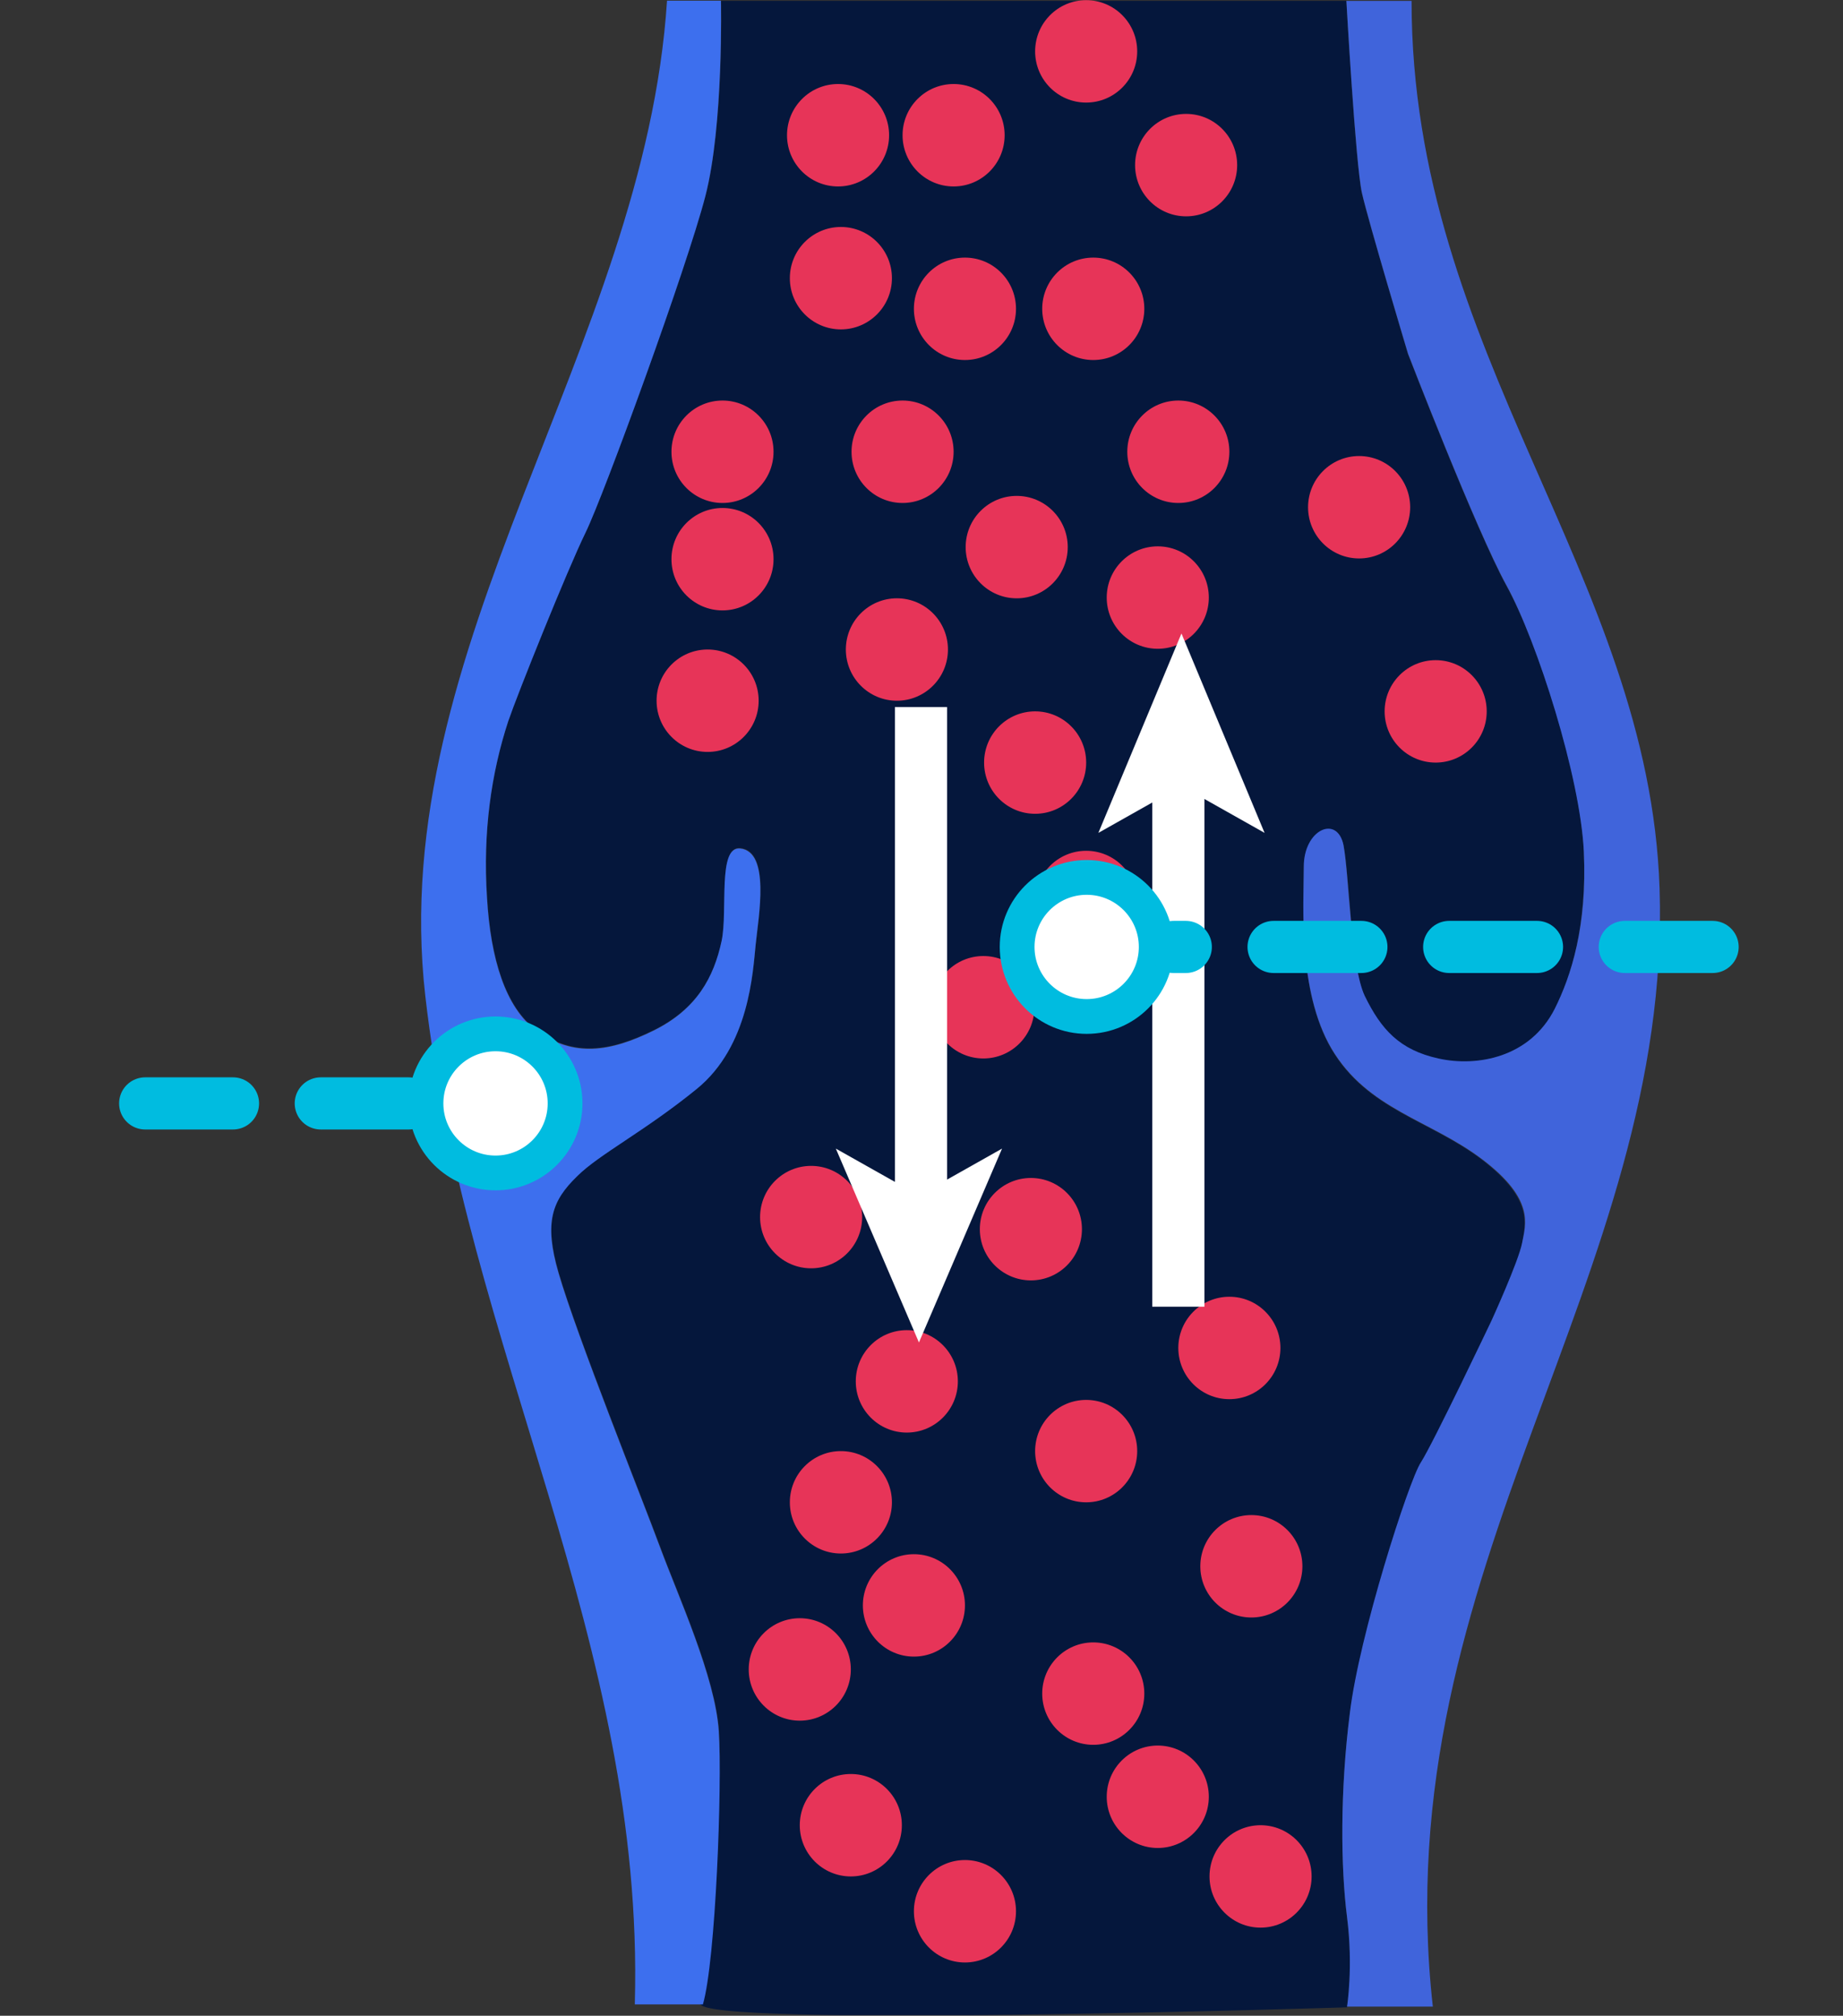
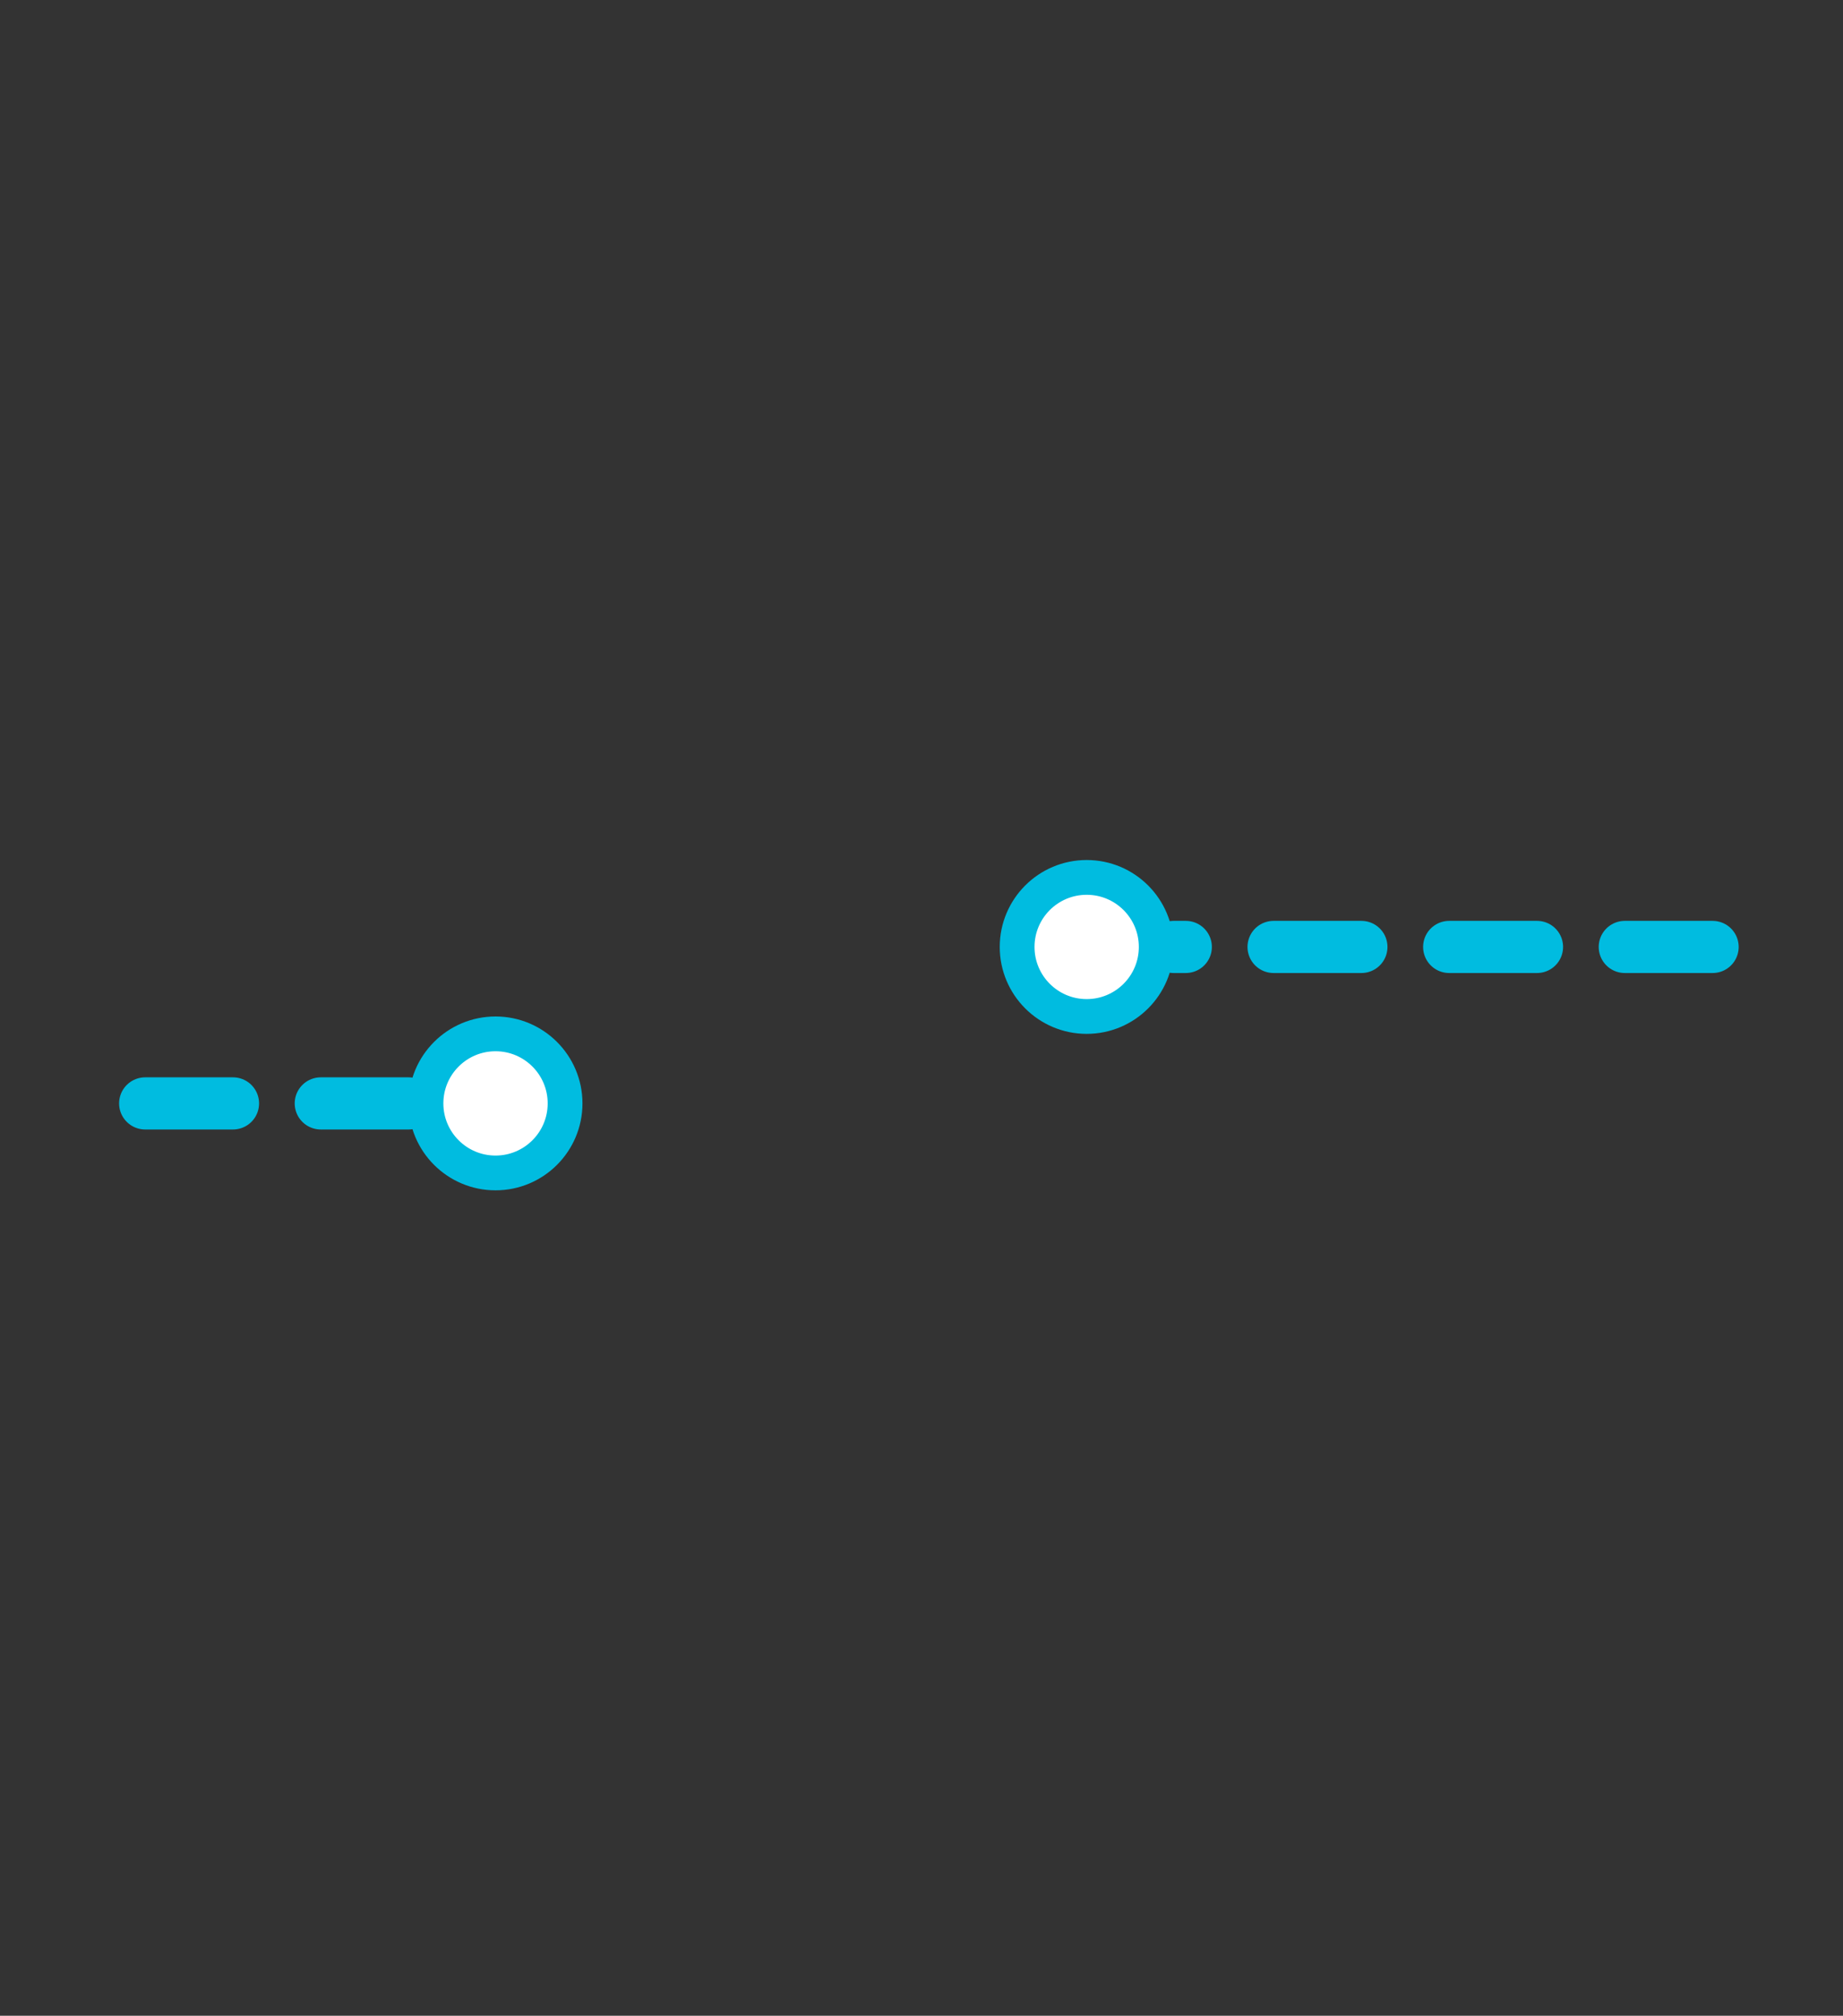
<svg xmlns="http://www.w3.org/2000/svg" fill="none" viewBox="110.5 15.53 106 115.95">
  <rect x="110.5" y="15.53" width="106" height="115.95" fill="#333333" stroke="none" />
  <g clip-path="url(#clip0_18335_124806)">
    <path d="M151.974 15.539C151.974 15.539 152.137 22.699 151.077 26.79C150.016 30.881 145.246 43.974 144.186 46.142C143.126 48.31 140.272 55.429 139.742 56.984C138.763 59.97 138.274 63.366 138.518 67.13C138.722 70.649 139.578 73.472 141.373 74.781C143.493 76.335 145.613 76.008 148.1 74.781C150.587 73.553 151.566 71.712 152.014 69.626C152.381 67.867 151.77 64.184 153.074 64.307C154.828 64.471 154.134 68.235 153.971 69.83C153.808 71.426 153.604 75.681 150.587 78.136C147.57 80.59 144.961 81.9 143.697 83.168C142.27 84.559 141.78 85.786 142.636 88.732C143.697 92.373 147.407 101.62 148.467 104.484C149.527 107.347 151.647 111.971 151.851 115.08C152.055 118.189 151.512 128.263 150.778 130.759C150.356 132.192 187.976 130.995 187.976 130.995C187.976 130.995 188.343 128.704 187.976 125.84C187.609 122.976 187.568 118.558 188.139 114.098C188.71 109.639 191.523 100.76 192.217 99.697C192.91 98.633 196.294 91.514 196.294 91.514C196.294 91.514 197.884 88.118 198.047 87.055C198.21 85.991 198.74 84.559 195.764 82.268C192.787 79.977 189.159 79.404 187.079 75.885C185.122 72.531 185.489 67.539 185.489 65.412C185.489 63.284 187.446 62.384 187.772 64.184C188.139 65.944 188.18 71.14 188.995 72.858C189.933 74.781 190.993 75.967 193.236 76.458C195.438 76.908 198.496 76.376 199.923 73.594C200.86 71.753 201.757 68.849 201.594 64.553C201.431 60.257 198.944 52.483 197.15 49.251C195.397 46.06 191.483 35.914 191.483 35.914C191.483 35.914 189.199 28.263 188.832 26.667C188.465 25.072 187.935 15.58 187.935 15.58H151.974V15.539Z" fill="#05173C" />
    <path d="M147.012 130.746C147.579 110.044 137.263 93.003 134.96 72.807C132.666 52.685 147.575 35.462 148.864 15.57H151.963C151.963 15.57 152.126 22.73 151.066 26.821C150.006 30.913 145.235 44.005 144.175 46.173C143.115 48.342 140.261 55.46 139.731 57.015C138.752 60.002 138.263 63.397 138.508 67.161C138.711 70.68 139.568 73.503 141.362 74.812C143.482 76.367 145.602 76.039 148.089 74.812C150.576 73.585 151.555 71.744 152.003 69.657C152.37 67.898 151.759 64.216 153.064 64.338C154.817 64.502 154.124 68.266 153.961 69.862C153.797 71.457 153.594 75.712 150.576 78.167C147.559 80.622 144.95 81.931 143.686 83.199C142.259 84.59 141.769 85.818 142.626 88.763C143.686 92.404 147.396 101.651 148.456 104.515C149.516 107.379 151.637 112.002 151.84 115.111C152.044 118.22 151.661 128.332 150.927 130.828H147.012V130.746Z" fill="#3D6FEE" />
    <path d="M187.935 15.539C187.935 15.539 188.465 24.99 188.832 26.626C189.199 28.263 191.482 35.873 191.482 35.873C191.482 35.873 195.396 46.019 197.149 49.21C198.903 52.401 201.39 60.216 201.594 64.512C201.797 68.808 200.86 71.671 199.922 73.553C198.495 76.376 195.437 76.908 193.235 76.417C190.993 75.926 189.932 74.74 188.995 72.817C188.179 71.099 188.098 65.903 187.772 64.144C187.405 62.384 185.488 63.243 185.488 65.371C185.488 67.498 185.121 72.49 187.078 75.844C189.158 79.363 192.746 79.936 195.763 82.227C198.78 84.518 198.25 85.95 198.046 87.014C197.842 88.078 196.293 91.473 196.293 91.473C196.293 91.473 192.909 98.592 192.216 99.656C191.523 100.72 188.669 109.598 188.138 114.057C187.568 118.517 187.608 122.935 187.975 125.799C188.342 128.663 187.975 130.954 187.975 130.954H192.909C190.087 105.681 206.692 89.151 205.95 66.63C205.355 48.608 191.686 35.873 191.686 15.58H187.935V15.539Z" fill="#4064DB" />
    <path d="M165.999 36.239C167.62 36.239 168.935 34.92 168.935 33.293C168.935 31.666 167.62 30.348 165.999 30.348C164.378 30.348 163.063 31.666 163.063 33.293C163.063 34.92 164.378 36.239 165.999 36.239Z" fill="#E73458" />
    <path d="M165.347 26.255C166.968 26.255 168.282 24.936 168.282 23.309C168.282 21.682 166.968 20.363 165.347 20.363C163.725 20.363 162.411 21.682 162.411 23.309C162.411 24.936 163.725 26.255 165.347 26.255Z" fill="#E73458" />
    <path d="M158.7 26.255C160.322 26.255 161.636 24.936 161.636 23.309C161.636 21.682 160.322 20.363 158.7 20.363C157.079 20.363 155.765 21.682 155.765 23.309C155.765 24.936 157.079 26.255 158.7 26.255Z" fill="#E73458" />
    <path d="M158.863 34.477C160.485 34.477 161.799 33.158 161.799 31.532C161.799 29.905 160.485 28.586 158.863 28.586C157.242 28.586 155.928 29.905 155.928 31.532C155.928 33.158 157.242 34.477 158.863 34.477Z" fill="#E73458" />
    <path d="M152.055 44.462C153.676 44.462 154.99 43.143 154.99 41.516C154.99 39.889 153.676 38.57 152.055 38.57C150.433 38.57 149.119 39.889 149.119 41.516C149.119 43.143 150.433 44.462 152.055 44.462Z" fill="#E73458" />
-     <path d="M162.411 44.462C164.033 44.462 165.347 43.143 165.347 41.516C165.347 39.889 164.033 38.57 162.411 38.57C160.79 38.57 159.476 39.889 159.476 41.516C159.476 43.143 160.79 44.462 162.411 44.462Z" fill="#E73458" />
    <path d="M168.976 49.946C170.597 49.946 171.911 48.627 171.911 47C171.911 45.373 170.597 44.055 168.976 44.055C167.354 44.055 166.04 45.373 166.04 47C166.04 48.627 167.354 49.946 168.976 49.946Z" fill="#E73458" />
    <path d="M178.272 44.462C179.893 44.462 181.207 43.143 181.207 41.516C181.207 39.889 179.893 38.57 178.272 38.57C176.65 38.57 175.336 39.889 175.336 41.516C175.336 43.143 176.65 44.462 178.272 44.462Z" fill="#E73458" />
    <path d="M173.379 36.239C175 36.239 176.315 34.92 176.315 33.293C176.315 31.666 175 30.348 173.379 30.348C171.758 30.348 170.443 31.666 170.443 33.293C170.443 34.92 171.758 36.239 173.379 36.239Z" fill="#E73458" />
    <path d="M178.72 27.974C180.341 27.974 181.655 26.655 181.655 25.028C181.655 23.401 180.341 22.082 178.72 22.082C177.099 22.082 175.784 23.401 175.784 25.028C175.784 26.655 177.099 27.974 178.72 27.974Z" fill="#E73458" />
    <path d="M172.971 21.43C174.592 21.43 175.906 20.112 175.906 18.485C175.906 16.858 174.592 15.539 172.971 15.539C171.35 15.539 170.035 16.858 170.035 18.485C170.035 20.112 171.35 21.43 172.971 21.43Z" fill="#E73458" />
-     <path d="M188.669 47.653C190.29 47.653 191.605 46.334 191.605 44.707C191.605 43.081 190.29 41.762 188.669 41.762C187.048 41.762 185.733 43.081 185.733 44.707C185.733 46.334 187.048 47.653 188.669 47.653Z" fill="#E73458" />
    <path d="M177.089 52.849C178.71 52.849 180.025 51.53 180.025 49.903C180.025 48.276 178.71 46.957 177.089 46.957C175.468 46.957 174.153 48.276 174.153 49.903C174.153 51.53 175.468 52.849 177.089 52.849Z" fill="#E73458" />
    <path d="M193.072 59.395C194.694 59.395 196.008 58.077 196.008 56.45C196.008 54.823 194.694 53.504 193.072 53.504C191.451 53.504 190.137 54.823 190.137 56.45C190.137 58.077 191.451 59.395 193.072 59.395Z" fill="#E73458" />
    <path d="M152.055 50.641C153.676 50.641 154.99 49.323 154.99 47.696C154.99 46.069 153.676 44.75 152.055 44.75C150.433 44.75 149.119 46.069 149.119 47.696C149.119 49.323 150.433 50.641 152.055 50.641Z" fill="#E73458" />
    <path d="M162.085 55.837C163.706 55.837 165.021 54.518 165.021 52.891C165.021 51.264 163.706 49.945 162.085 49.945C160.464 49.945 159.149 51.264 159.149 52.891C159.149 54.518 160.464 55.837 162.085 55.837Z" fill="#E73458" />
    <path d="M151.198 58.782C152.82 58.782 154.134 57.463 154.134 55.836C154.134 54.209 152.82 52.891 151.198 52.891C149.577 52.891 148.263 54.209 148.263 55.836C148.263 57.463 149.577 58.782 151.198 58.782Z" fill="#E73458" />
    <path d="M170.035 62.341C171.657 62.341 172.971 61.022 172.971 59.395C172.971 57.768 171.657 56.449 170.035 56.449C168.414 56.449 167.1 57.768 167.1 59.395C167.1 61.022 168.414 62.341 170.035 62.341Z" fill="#E73458" />
    <path d="M172.971 70.36C174.592 70.36 175.906 69.041 175.906 67.415C175.906 65.788 174.592 64.469 172.971 64.469C171.35 64.469 170.035 65.788 170.035 67.415C170.035 69.041 171.35 70.36 172.971 70.36Z" fill="#E73458" />
    <path d="M157.151 88.485C158.773 88.485 160.087 87.166 160.087 85.54C160.087 83.913 158.773 82.594 157.151 82.594C155.53 82.594 154.216 83.913 154.216 85.54C154.216 87.166 155.53 88.485 157.151 88.485Z" fill="#E73458" />
    <path d="M167.059 76.415C168.68 76.415 169.994 75.096 169.994 73.469C169.994 71.842 168.68 70.523 167.059 70.523C165.437 70.523 164.123 71.842 164.123 73.469C164.123 75.096 165.437 76.415 167.059 76.415Z" fill="#E73458" />
    <path d="M181.207 96.013C182.828 96.013 184.143 94.694 184.143 93.067C184.143 91.44 182.828 90.121 181.207 90.121C179.586 90.121 178.271 91.44 178.271 93.067C178.271 94.694 179.586 96.013 181.207 96.013Z" fill="#E73458" />
    <path d="M172.971 101.946C174.592 101.946 175.906 100.627 175.906 99C175.906 97.374 174.592 96.055 172.971 96.055C171.35 96.055 170.035 97.374 170.035 99C170.035 100.627 171.35 101.946 172.971 101.946Z" fill="#E73458" />
    <path d="M169.791 89.18C171.412 89.18 172.727 87.862 172.727 86.235C172.727 84.608 171.412 83.289 169.791 83.289C168.17 83.289 166.855 84.608 166.855 86.235C166.855 87.862 168.17 89.18 169.791 89.18Z" fill="#E73458" />
    <path d="M162.655 97.934C164.277 97.934 165.591 96.616 165.591 94.989C165.591 93.362 164.277 92.043 162.655 92.043C161.034 92.043 159.72 93.362 159.72 94.989C159.72 96.616 161.034 97.934 162.655 97.934Z" fill="#E73458" />
    <path d="M158.863 104.891C160.485 104.891 161.799 103.573 161.799 101.946C161.799 100.319 160.485 99 158.863 99C157.242 99 155.928 100.319 155.928 101.946C155.928 103.573 157.242 104.891 158.863 104.891Z" fill="#E73458" />
    <path d="M163.064 110.821C164.685 110.821 165.999 109.502 165.999 107.875C165.999 106.249 164.685 104.93 163.064 104.93C161.442 104.93 160.128 106.249 160.128 107.875C160.128 109.502 161.442 110.821 163.064 110.821Z" fill="#E73458" />
    <path d="M173.379 115.895C175 115.895 176.315 114.577 176.315 112.95C176.315 111.323 175 110.004 173.379 110.004C171.758 110.004 170.443 111.323 170.443 112.95C170.443 114.577 171.758 115.895 173.379 115.895Z" fill="#E73458" />
    <path d="M183.001 126.411C184.622 126.411 185.937 125.092 185.937 123.465C185.937 121.838 184.622 120.52 183.001 120.52C181.38 120.52 180.065 121.838 180.065 123.465C180.065 125.092 181.38 126.411 183.001 126.411Z" fill="#E73458" />
    <path d="M182.472 108.571C184.093 108.571 185.407 107.252 185.407 105.625C185.407 103.999 184.093 102.68 182.472 102.68C180.85 102.68 179.536 103.999 179.536 105.625C179.536 107.252 180.85 108.571 182.472 108.571Z" fill="#E73458" />
    <path d="M177.089 121.829C178.71 121.829 180.025 120.51 180.025 118.883C180.025 117.256 178.71 115.938 177.089 115.938C175.468 115.938 174.153 117.256 174.153 118.883C174.153 120.51 175.468 121.829 177.089 121.829Z" fill="#E73458" />
    <path d="M165.999 128.415C167.62 128.415 168.935 127.096 168.935 125.469C168.935 123.842 167.62 122.523 165.999 122.523C164.378 122.523 163.063 123.842 163.063 125.469C163.063 127.096 164.378 128.415 165.999 128.415Z" fill="#E73458" />
    <path d="M159.435 123.466C161.056 123.466 162.37 122.147 162.37 120.52C162.37 118.893 161.056 117.574 159.435 117.574C157.813 117.574 156.499 118.893 156.499 120.52C156.499 122.147 157.813 123.466 159.435 123.466Z" fill="#E73458" />
    <path d="M156.499 114.505C158.12 114.505 159.435 113.186 159.435 111.559C159.435 109.932 158.12 108.613 156.499 108.613C154.878 108.613 153.563 109.932 153.563 111.559C153.563 113.186 154.878 114.505 156.499 114.505Z" fill="#E73458" />
    <path fill-rule="evenodd" clip-rule="evenodd" d="M183.232 63.439L178.452 51.969L173.673 63.439L176.772 61.692V90.694H179.772V61.489L183.232 63.439Z" fill="white" />
    <path fill-rule="evenodd" clip-rule="evenodd" d="M164.971 83.382L168.132 81.6L163.353 92.751L158.573 81.6L161.971 83.515V56.203H164.971V83.382Z" fill="white" />
  </g>
  <circle cx="173" cy="70" r="4" fill="white" stroke="#00BCE0" stroke-width="2" />
  <path d="M209 70H178" stroke="#00BCE0" stroke-width="3" stroke-linecap="round" stroke-dasharray="5.05 5.05" />
  <path d="M134 79H118" stroke="#00BCE0" stroke-width="3" stroke-linecap="round" stroke-dasharray="5.05 5.05" />
  <circle cx="139" cy="79" r="4" fill="white" stroke="#00BCE0" stroke-width="2" />
  <defs>
    <clipPath id="clip0_18335_124806">
-       <rect width="72.413" height="116.111" fill="white" transform="translate(134.481 15.332)" />
-     </clipPath>
+       </clipPath>
  </defs>
</svg>